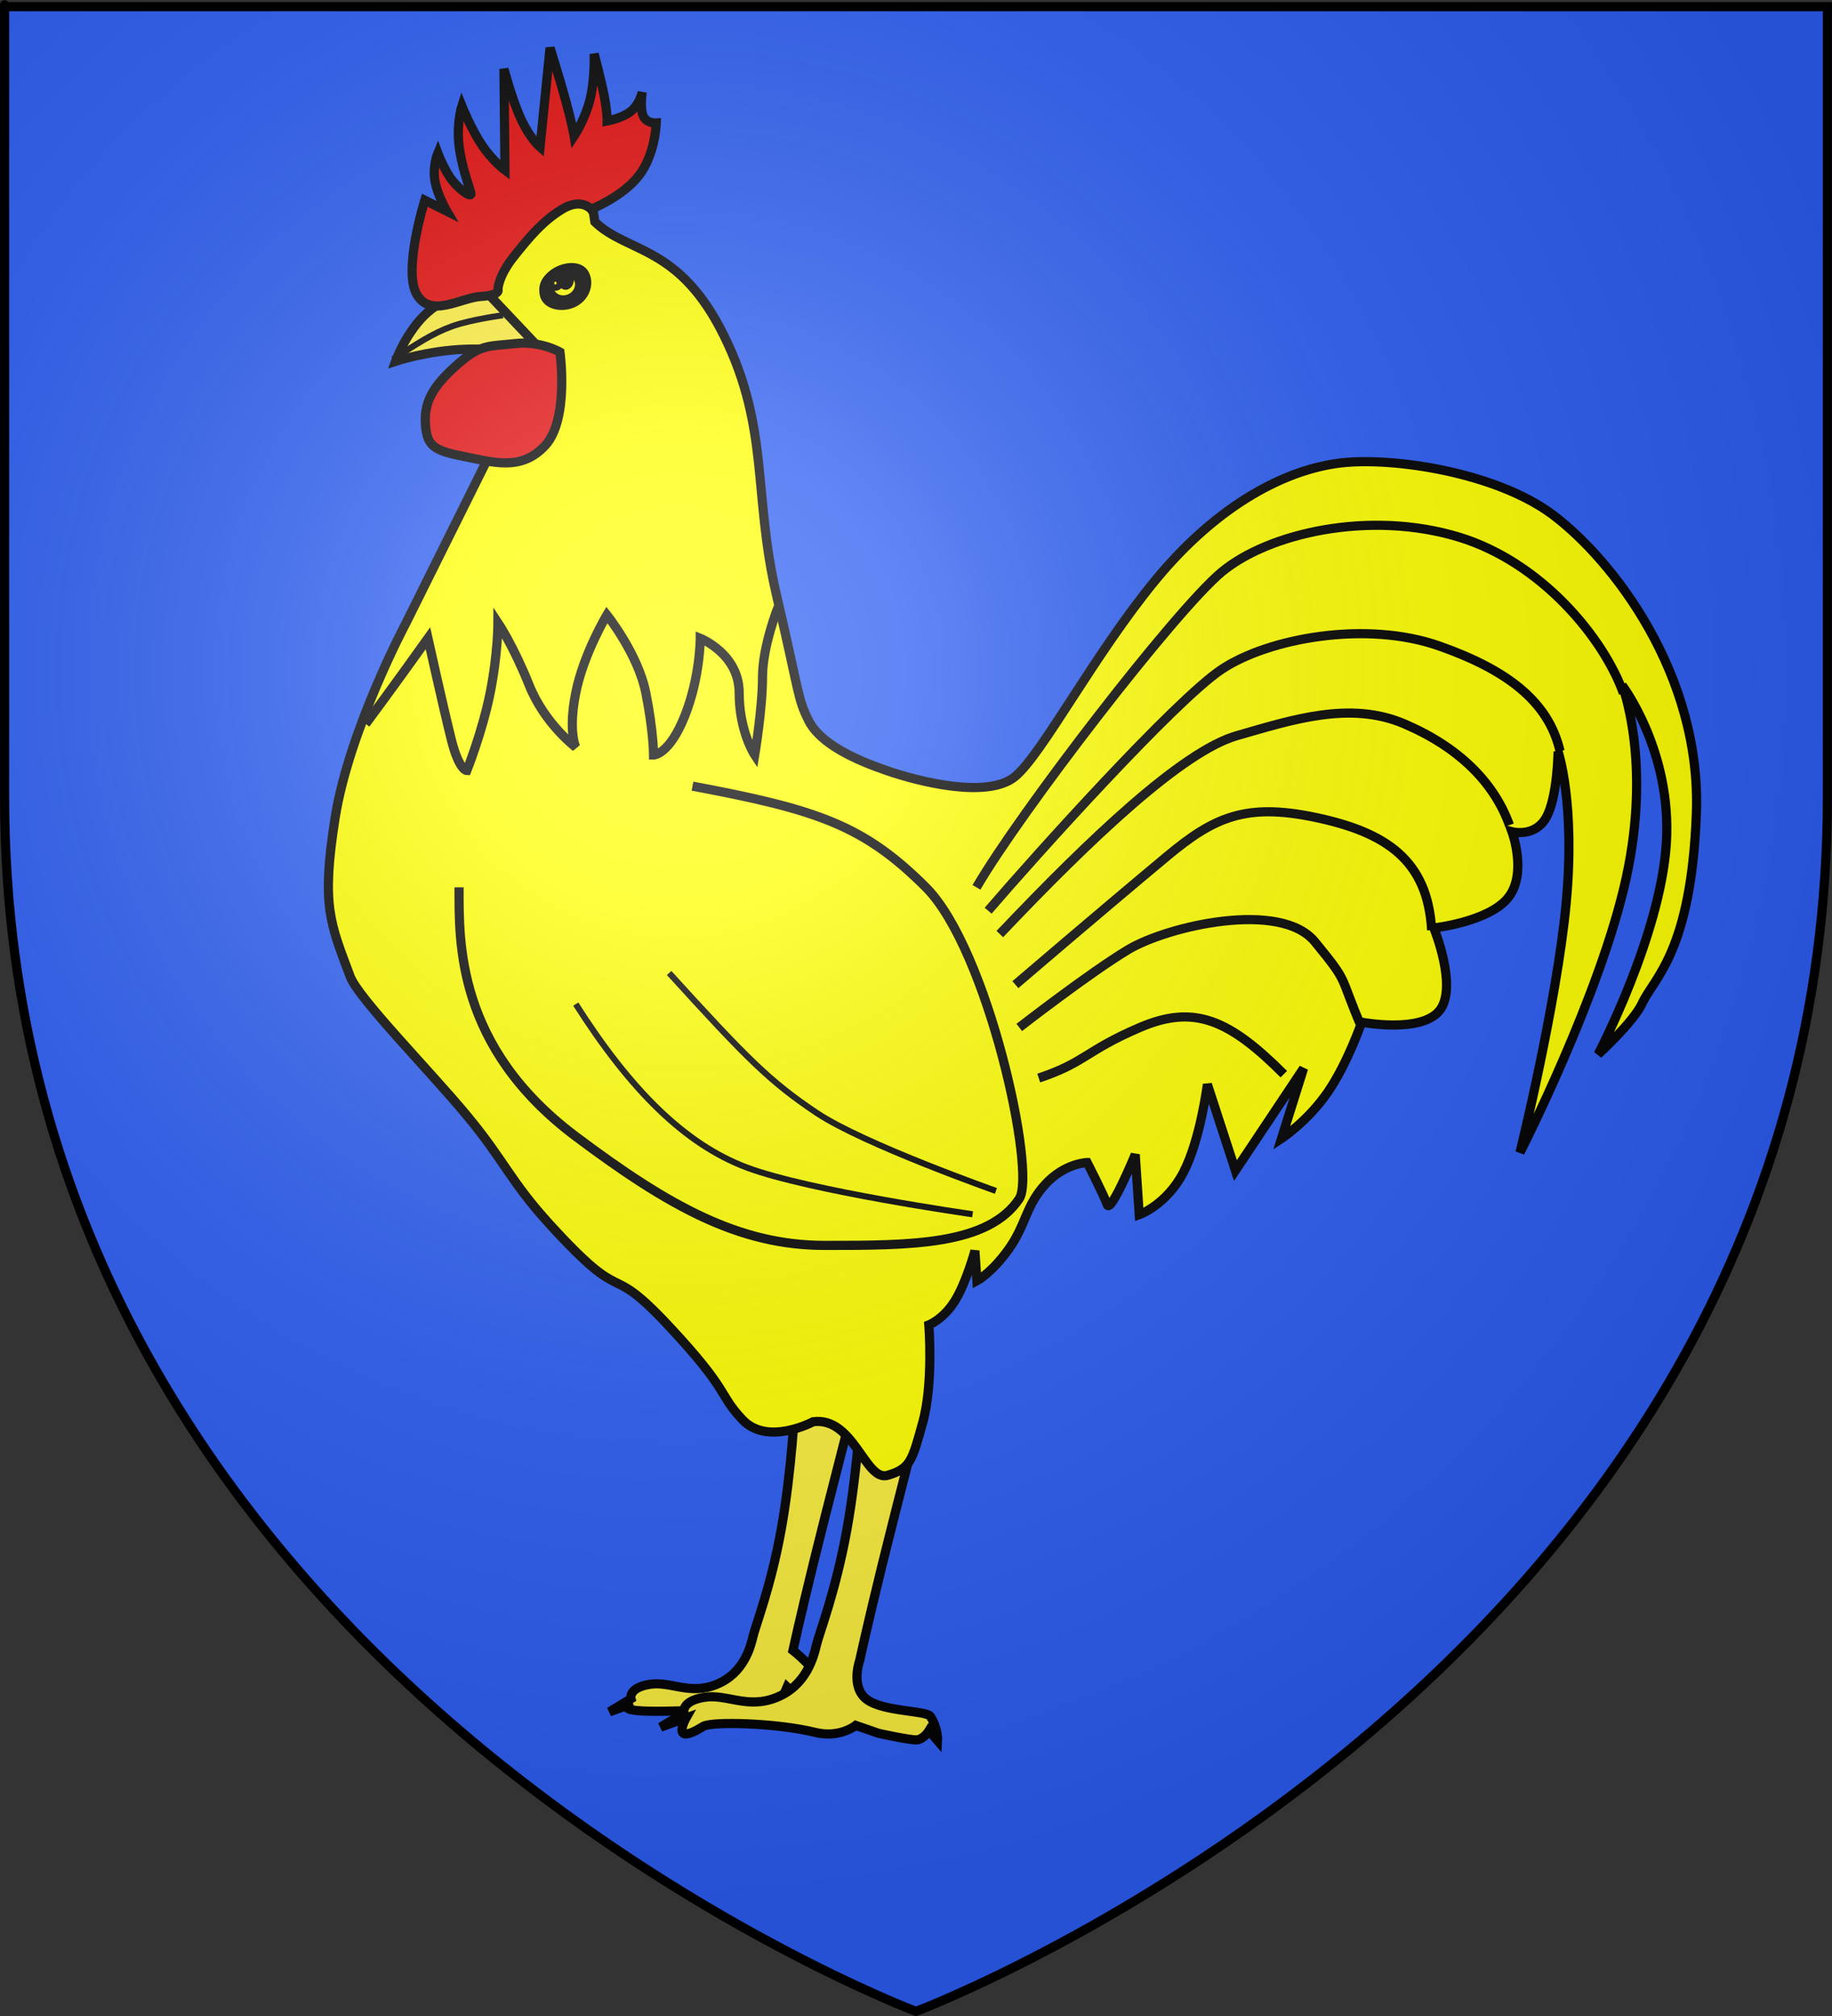
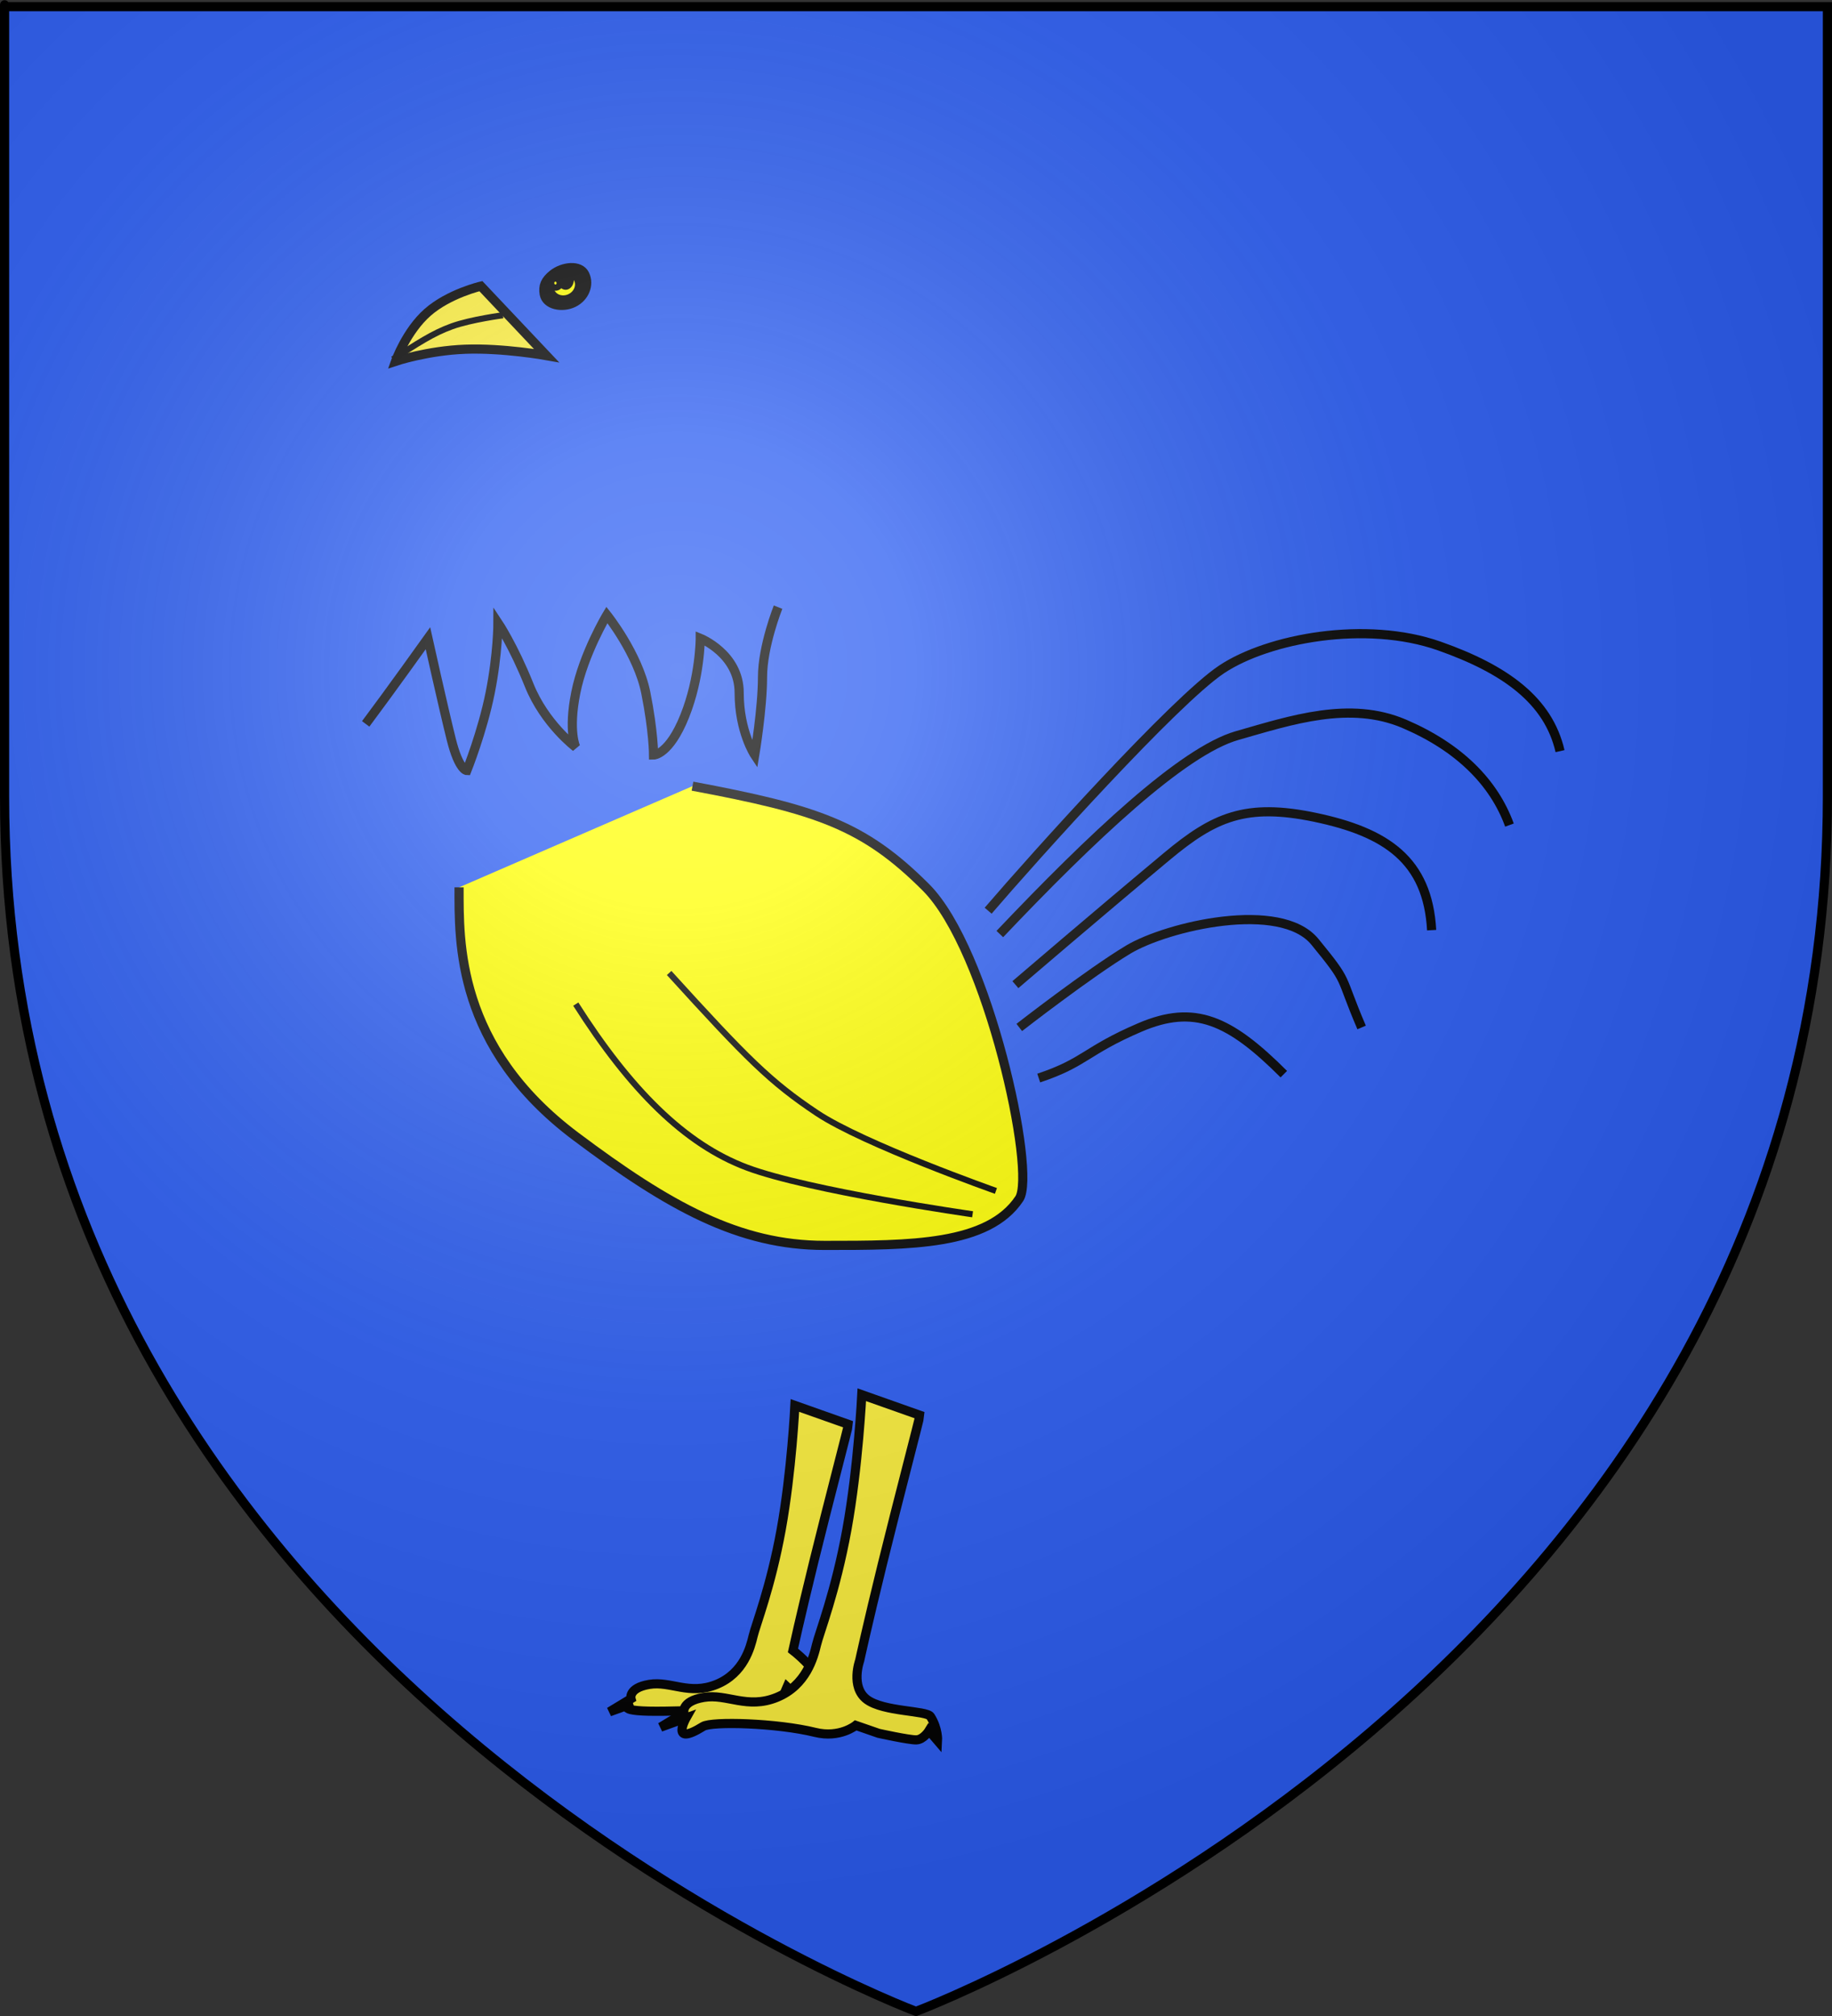
<svg xmlns="http://www.w3.org/2000/svg" xmlns:ns1="http://sodipodi.sourceforge.net/DTD/sodipodi-0.dtd" xmlns:ns2="http://www.inkscape.org/namespaces/inkscape" xmlns:xlink="http://www.w3.org/1999/xlink" height="660" width="600" version="1.0" id="svg2" ns1:version="0.32" ns2:version="0.44.1" ns1:docname="Blason_Vogüé.svg" ns1:docbase="C:\Documents and Settings\Moi\Bureau\PROVISOIRE\HERALDIQUE\A insérer" ns2:export-filename="/Users/olivier/Desktop/Blason Rouge/Blason_Vide_3D.png" ns2:export-xdpi="144" ns2:export-ydpi="144">
  <rect width="100%" height="100%" fill="#333333" stroke="none" />
  <ns1:namedview ns2:window-height="461" ns2:window-width="640" ns2:pageshadow="2" ns2:pageopacity="0.0" guidetolerance="10.0" gridtolerance="10.0" objecttolerance="10.0" borderopacity="1.0" bordercolor="#666666" pagecolor="#ffffff" id="base" showgrid="false" height="660px" ns2:zoom="0.39242424" ns2:cx="300" ns2:cy="330" ns2:window-x="-4" ns2:window-y="-4" ns2:current-layer="layer4" showguides="true" ns2:guide-bbox="true" />
  <desc id="desc4">Flag of Canton of Valais (Wallis)</desc>
  <defs id="defs6">
    <linearGradient id="linearGradient2893">
      <stop style="stop-color:white;stop-opacity:0.314;" offset="0" id="stop2895" />
      <stop id="stop2897" offset="0.19" style="stop-color:white;stop-opacity:0.251;" />
      <stop style="stop-color:#6b6b6b;stop-opacity:0.125;" offset="0.6" id="stop2901" />
      <stop style="stop-color:black;stop-opacity:0.125;" offset="1" id="stop2899" />
    </linearGradient>
    <linearGradient id="linearGradient2885">
      <stop id="stop2887" offset="0" style="stop-color:white;stop-opacity:1;" />
      <stop style="stop-color:white;stop-opacity:1;" offset="0.229" id="stop2891" />
      <stop id="stop2889" offset="1" style="stop-color:black;stop-opacity:1;" />
    </linearGradient>
    <linearGradient id="linearGradient2955">
      <stop id="stop2867" offset="0" style="stop-color:#fd0000;stop-opacity:1;" />
      <stop style="stop-color:#e77275;stop-opacity:0.659;" offset="0.5" id="stop2873" />
      <stop style="stop-color:black;stop-opacity:0.323;" offset="1" id="stop2959" />
    </linearGradient>
    <radialGradient ns2:collect="always" xlink:href="#linearGradient2955" id="radialGradient2961" cx="225.524" cy="218.901" fx="225.524" fy="218.901" r="300" gradientTransform="matrix(-4.167939e-4,2.183,-1.884,-3.599562e-4,615.597,-289.121)" gradientUnits="userSpaceOnUse" />
    <polygon id="star" transform="scale(53,53)" points="0,-1 0.588,0.809 -0.951,-0.309 0.951,-0.309 -0.588,0.809 0,-1 " />
    <clipPath id="clip">
      <path d="M 0,-200 L 0,600 L 300,600 L 300,-200 L 0,-200 z " id="path10" />
    </clipPath>
    <radialGradient ns2:collect="always" xlink:href="#linearGradient2955" id="radialGradient1911" gradientUnits="userSpaceOnUse" gradientTransform="matrix(-4.167939e-4,2.183,-1.884,-3.599562e-4,615.597,-289.121)" cx="225.524" cy="218.901" fx="225.524" fy="218.901" r="300" />
    <radialGradient ns2:collect="always" xlink:href="#linearGradient2955" id="radialGradient2865" gradientUnits="userSpaceOnUse" gradientTransform="matrix(0,1.749,-1.593,-1.049767e-7,551.788,-191.29)" cx="225.524" cy="218.901" fx="225.524" fy="218.901" r="300" />
    <radialGradient ns2:collect="always" xlink:href="#linearGradient2955" id="radialGradient2871" gradientUnits="userSpaceOnUse" gradientTransform="matrix(0,1.386,-1.323,-5.741131e-8,-158.082,-109.541)" cx="225.524" cy="218.901" fx="225.524" fy="218.901" r="300" />
    <radialGradient ns2:collect="always" xlink:href="#linearGradient2893" id="radialGradient3163" gradientUnits="userSpaceOnUse" gradientTransform="matrix(1.353,0,0,1.349,-77.629,-85.747)" cx="221.445" cy="226.331" fx="221.445" fy="226.331" r="300" />
  </defs>
  <g ns2:groupmode="layer" id="layer3" ns2:label="Fond écu" style="display:inline">
    <path id="path2855" style="fill:#2b5df2;fill-opacity:1;fill-rule:evenodd;stroke:none;stroke-width:1px;stroke-linecap:butt;stroke-linejoin:miter;stroke-opacity:1" d="M 300,658.5 C 300,658.5 598.5,546.18 598.5,260.728 C 598.5,-24.723 598.5,2.176 598.5,2.176 L 1.5,2.176 L 1.5,260.728 C 1.5,546.18 300,658.5 300,658.5 z " ns1:nodetypes="cccccc" />
  </g>
  <g ns2:groupmode="layer" id="layer4" ns2:label="Meubles" style="display:inline">
    <g id="g2922">
      <g style="stroke:black;stroke-width:4.22;stroke-opacity:1;fill:yellow" transform="matrix(0.711,0,0,0.711,64.674,-66.396)" id="g1990" />
    </g>
    <g id="g3039" transform="translate(2.548,0)">
      <g id="g11991" style="fill:yellow;stroke:black;stroke-width:4.22;stroke-opacity:1;display:inline" transform="matrix(0.711,0,0,0.711,64.674,-66.396)">
        <path d="M 296.279,749.252 C 296.279,750.155 286.728,786.4 280.337,812.418 C 273.945,838.437 270.711,853.326 270.711,853.326 C 270.711,853.326 277.63,858.665 280.938,863.854 C 284.247,869.043 283.946,874.081 283.946,874.081 L 280.337,869.87 C 280.337,869.87 278.005,873.705 274.922,873.78 C 271.839,873.855 268.004,870.171 268.004,870.171 L 264.094,879.194 C 264.094,879.194 221.005,881.676 204.236,881.3 C 187.467,880.924 197.017,877.69 197.017,877.69 L 186.189,881.601 L 196.115,875.585 C 196.115,875.585 194.686,870.622 204.537,868.967 C 214.388,867.313 222.961,874.081 235.519,868.967 C 248.077,863.854 251.16,851.822 252.363,846.709 C 253.566,841.595 260.484,824.225 265.297,797.68 C 270.11,771.135 271.614,740.529 271.614,740.529 L 296.279,749.252 z " style="fill:#fcef3c;fill-opacity:1;fill-rule:evenodd;stroke:black;stroke-width:4.22;stroke-linecap:butt;stroke-linejoin:miter;stroke-miterlimit:4;stroke-dasharray:none;stroke-opacity:1" id="path12915" />
        <path ns1:nodetypes="cscssccsccsscccsssscc" d="M 329.192,745.056 C 329.192,746.035 318.829,785.364 311.894,813.595 C 304.959,841.827 301.45,857.982 301.45,857.982 C 301.45,857.982 297.062,870.191 304.771,875.932 C 312.469,881.666 332.262,880.93 334.056,883.744 C 337.646,889.374 337.32,894.84 337.32,894.84 L 333.403,890.271 C 333.403,890.271 330.874,894.432 327.529,894.514 C 324.183,894.596 310.164,891.494 310.164,891.494 L 299.647,887.843 C 299.647,887.843 292.297,893.855 280.966,891.062 C 263.342,886.717 233.286,885.868 229.321,888.335 C 213.869,897.951 221.488,884.419 221.488,884.419 L 209.738,888.661 L 220.509,882.134 C 220.509,882.134 218.959,876.749 229.647,874.954 C 240.336,873.159 249.638,880.502 263.264,874.954 C 276.89,869.405 280.236,856.35 281.541,850.802 C 282.847,845.253 290.353,826.405 295.575,797.603 C 300.797,768.8 302.429,735.591 302.429,735.591 L 329.192,745.056 z " style="fill:#fcef3c;fill-opacity:1;fill-rule:evenodd;stroke:black;stroke-width:4.22;stroke-linecap:butt;stroke-linejoin:miter;stroke-miterlimit:4;stroke-dasharray:none;stroke-opacity:1" id="path12032" />
-         <path d="M 279.973,748.04 C 279.973,748.04 259.062,759.311 247.474,747.093 C 236.042,735.038 242.175,734.484 213.03,703.412 C 183.886,672.341 195.21,697.19 158.637,657.076 C 140.35,637.019 137.856,627.88 120.391,606.88 C 102.926,585.879 70.491,553.017 66.738,542.956 C 57.674,518.658 53.352,510.762 59.814,470.028 C 66.276,429.295 92.585,380.023 92.585,380.023 L 139.665,285.403 L 126.28,216.168 L 176.129,174.165 L 179.479,195.563 C 194.831,210.268 218.371,205.883 239.141,248.347 C 259.912,290.811 252.296,321.043 263.143,367.431 C 273.989,413.818 272.694,414.688 277.913,425.126 C 283.221,435.742 298.997,443.077 313.915,448.205 C 328.685,453.282 360.302,461.359 372.995,450.974 C 385.536,440.713 409.689,394.317 438.076,360.046 C 467.065,325.046 498.486,309.293 523.465,306.504 C 547.418,303.83 594.777,310.889 620.855,330.506 C 648.132,351.024 689.282,403.664 686.859,468.052 C 684.455,531.934 667.242,543.748 661.934,555.288 C 657.92,564.016 641.626,578.827 641.626,578.827 C 641.626,578.827 670.243,524.363 673.012,481.899 C 675.781,439.435 652.703,408.972 652.703,408.972 C 652.703,408.972 666.319,443.82 654.549,497.592 C 642.78,551.364 605.624,624.061 605.624,624.061 C 605.624,624.061 622.471,555.749 626.856,509.593 C 631.24,463.436 623.163,439.435 623.163,439.435 C 623.163,439.435 622.932,460.667 617.624,469.898 C 612.316,479.129 601.931,476.36 601.931,476.36 C 601.931,476.36 609.085,495.746 600.085,506.823 C 591.084,517.901 565.929,520.67 565.929,520.67 C 565.929,520.67 577.007,547.672 568.698,558.519 C 560.39,569.365 532.696,564.057 532.696,564.057 C 532.696,564.057 526.234,582.981 517.003,596.367 C 507.772,609.752 495.771,617.599 495.771,617.599 L 505.926,585.289 L 474.539,632.369 L 461.615,592.674 C 461.615,592.674 458.384,618.291 450.538,633.292 C 442.691,648.293 430.229,652.678 430.229,652.678 L 428.383,624.984 C 428.383,624.984 416.962,652.57 415.459,648.062 C 414.074,643.908 406.228,628.676 406.228,628.676 C 406.228,628.676 395.842,628.907 386.842,638.831 C 377.841,648.754 378.072,657.293 370.226,668.371 C 362.379,679.448 355.455,683.141 355.455,683.141 L 354.532,669.294 C 354.532,669.294 350.609,683.833 345.301,692.372 C 339.993,700.911 333.3,703.45 333.3,703.45 C 333.3,703.45 335.493,730.221 330.531,748.222 C 325.569,766.223 324.761,769.569 314.376,772.685 C 303.991,775.8 298.753,745.485 279.973,748.04 z " style="fill:yellow;fill-opacity:1;fill-rule:evenodd;stroke:black;stroke-width:4.22;stroke-linecap:butt;stroke-linejoin:miter;stroke-miterlimit:4;stroke-dasharray:none;stroke-opacity:1" id="path2338" />
        <path d="M 87.674,259.736 C 87.674,259.736 92.586,245.865 102.409,237.216 C 112.232,228.567 126.967,225.14 126.967,225.14 L 157.192,257.125 C 157.192,257.125 137.168,253.535 119.788,254.187 C 102.409,254.84 87.674,259.736 87.674,259.736 z " style="fill:#fcef3c;fill-opacity:1;fill-rule:evenodd;stroke:black;stroke-width:4.22;stroke-linecap:butt;stroke-linejoin:miter;stroke-miterlimit:4;stroke-dasharray:none;stroke-opacity:1" id="path9393" />
        <g transform="matrix(1.292,0,0,1.292,-149.275,-75.825)" id="g7624" style="fill:yellow;stroke:black;stroke-width:3.265;stroke-opacity:1">
          <path d="M 251.607,232.362 C 251.607,236.404 248.007,239.684 243.571,239.684 C 239.136,239.684 234.445,236.254 235.536,232.362 C 236.314,229.587 237.944,228.134 241.37,227.35 C 245.694,226.361 251.607,228.321 251.607,232.362 z " transform="matrix(0.901,-0.434,0.434,0.901,-76.676,128.626)" style="fill:yellow;fill-opacity:1;stroke:black;stroke-width:3.265;stroke-miterlimit:4;stroke-opacity:1" id="path3233" />
          <path d="M 251.607,232.362 C 251.607,236.406 248.009,239.684 243.571,239.684 C 239.133,239.684 235.536,236.406 235.536,232.362 C 235.536,228.319 239.133,225.041 243.571,225.041 C 248.009,225.041 251.607,228.319 251.607,232.362 z " transform="matrix(0.621,-0.299,0.299,0.621,22.819,161.257)" style="fill:yellow;fill-opacity:0.796;stroke:black;stroke-width:4.74;stroke-miterlimit:4;stroke-dasharray:none;stroke-opacity:1" id="path5858" />
          <path d="M 251.607,232.362 C 251.607,236.406 248.009,239.684 243.571,239.684 C 239.133,239.684 235.536,236.406 235.536,232.362 C 235.536,228.319 239.133,225.041 243.571,225.041 C 248.009,225.041 251.607,228.319 251.607,232.362 z " transform="matrix(0.151,0,0,0.151,203.604,196.767)" style="fill:yellow;fill-opacity:1;stroke:black;stroke-width:21.556;stroke-miterlimit:4;stroke-dasharray:none;stroke-opacity:1" id="path4108" />
          <path d="M 251.607,232.362 C 251.607,236.406 248.009,239.684 243.571,239.684 C 239.133,239.684 235.536,236.406 235.536,232.362 C 235.536,228.319 239.133,225.041 243.571,225.041 C 248.009,225.041 251.607,228.319 251.607,232.362 z " transform="matrix(0.185,0,0,0.237,198.967,175.591)" style="fill:yellow;fill-opacity:1;stroke:black;stroke-width:15.607;stroke-miterlimit:4;stroke-dasharray:none;stroke-opacity:1" id="path6733" />
        </g>
-         <path d="M 163.393,255.493 C 163.393,255.493 167.718,286.58 156.539,298.574 C 145.361,310.569 132.469,306.163 118.68,303.47 C 104.89,300.777 101.871,298.493 101.382,287.804 C 100.892,277.115 106.359,269.772 116.721,260.715 C 127.084,251.658 131.164,252.882 142.832,251.576 C 154.499,250.271 163.393,255.493 163.393,255.493 z " style="fill:#e20909;fill-opacity:1;fill-rule:evenodd;stroke:black;stroke-width:4.22;stroke-linecap:butt;stroke-linejoin:miter;stroke-miterlimit:4;stroke-dasharray:none;stroke-opacity:1" id="path10276" />
-         <path d="M 126.981,229.884 C 117.634,230.461 103.903,240.039 97.441,228.961 C 90.979,217.884 101.133,185.574 101.133,185.574 L 111.288,190.651 C 111.288,190.651 106.788,183.036 105.749,176.343 C 104.71,169.65 107.134,163.881 107.134,163.881 C 107.134,163.881 110.249,172.189 114.057,176.804 C 117.865,181.42 122.827,184.651 122.365,182.343 C 121.904,180.035 117.865,169.766 116.827,159.727 C 115.788,149.688 118.211,142.187 118.211,142.187 C 118.211,142.187 122.481,152.803 127.443,160.188 C 132.404,167.573 138.059,171.727 138.059,171.727 L 137.597,125.109 C 137.597,125.109 141.289,139.187 145.444,148.187 C 149.598,157.188 154.213,161.111 154.213,161.111 L 158.829,115.416 C 158.829,115.416 163.445,130.186 166.214,140.341 C 168.983,150.495 169.906,156.034 169.906,156.034 C 169.906,156.034 174.984,148.418 177.292,138.956 C 179.599,129.494 179.138,118.186 179.138,118.186 C 179.138,118.186 182.253,129.84 183.753,137.571 C 185.254,145.303 185.138,149.111 185.138,149.111 C 185.138,149.111 192.177,147.841 196.216,144.495 C 200.254,141.149 201.293,135.725 201.293,135.725 C 201.293,135.725 200.139,143.226 201.754,146.803 C 203.37,150.38 207.755,150.034 207.755,150.034 C 207.755,150.034 207.409,164.111 199.908,174.035 C 192.408,183.959 177.753,189.728 177.753,189.728 C 177.753,189.728 173.253,184.305 164.368,189.728 C 155.483,195.152 149.598,202.191 142.213,211.422 C 134.828,220.653 134.828,226.653 134.828,226.653 C 134.828,226.653 136.328,229.307 126.981,229.884 z " style="fill:#e20909;fill-opacity:1;fill-rule:evenodd;stroke:black;stroke-width:4.22;stroke-linecap:butt;stroke-linejoin:miter;stroke-miterlimit:4;stroke-dasharray:none;stroke-opacity:1" id="path2358" />
      </g>
      <path style="fill:none;fill-rule:evenodd;stroke:black;stroke-width:3;stroke-linecap:butt;stroke-linejoin:miter;stroke-opacity:1;display:inline" d="M 117.22,236.988 C 124.865,226.795 137.606,208.958 137.606,208.958 C 137.606,208.958 142.703,231.892 145.251,242.085 C 147.799,252.278 150.347,252.278 150.347,252.278 C 150.347,252.278 155.444,239.537 157.992,226.795 C 160.541,214.054 160.541,203.861 160.541,203.861 C 160.541,203.861 165.637,211.506 170.734,224.247 C 175.83,236.988 186.023,244.633 186.023,244.633 C 186.023,244.633 183.475,239.537 186.023,226.795 C 188.571,214.054 196.216,201.313 196.216,201.313 C 196.216,201.313 206.409,214.054 208.958,226.795 C 211.506,239.537 211.506,247.181 211.506,247.181 C 211.506,247.181 216.602,247.181 221.699,234.44 C 226.795,221.699 226.795,208.958 226.795,208.958 C 226.795,208.958 239.537,214.054 239.537,226.795 C 239.537,239.537 244.633,247.181 244.633,247.181 C 244.633,247.181 247.181,231.892 247.181,221.699 C 247.181,211.506 252.278,198.764 252.278,198.764" id="path2906" />
      <path style="fill:yellow;fill-rule:evenodd;stroke:black;stroke-width:3;stroke-linecap:butt;stroke-linejoin:miter;stroke-opacity:1;display:inline" d="M 224.247,257.375 C 265.019,265.019 280.309,270.116 300.695,290.502 C 321.081,310.888 336.928,383.951 331.274,392.432 C 321.081,407.722 295.598,407.722 267.568,407.722 C 239.537,407.722 216.602,394.981 186.023,372.046 C 146.863,342.676 147.799,308.34 147.799,290.502" id="path2908" ns1:nodetypes="cssssc" />
-       <path style="fill:none;fill-rule:evenodd;stroke:black;stroke-width:3;stroke-linecap:butt;stroke-linejoin:miter;stroke-opacity:1;display:inline" d="M 529.138,226.95 C 522.767,209.112 502.507,184.125 475.251,175.83 C 445.946,166.911 412.819,174.556 397.529,187.297 C 382.239,200.039 331.274,266.293 317.259,290.502" id="path2910" ns1:nodetypes="cssc" />
      <path style="fill:none;fill-rule:evenodd;stroke:black;stroke-width:3;stroke-linecap:butt;stroke-linejoin:miter;stroke-opacity:1;display:inline" d="M 508.378,245.907 C 504.556,229.344 490.541,219.151 468.88,211.506 C 444.85,203.025 412.819,208.958 397.529,219.151 C 382.239,229.344 336.371,280.309 321.081,298.147" id="path2912" ns1:nodetypes="cssc" />
      <path style="fill:none;fill-rule:evenodd;stroke:black;stroke-width:3;stroke-linecap:butt;stroke-linejoin:miter;stroke-opacity:1;display:inline" d="M 491.815,270.116 C 486.718,256.1 475.251,244.633 457.413,236.988 C 439.575,229.344 420.463,235.714 402.625,240.811 C 384.788,245.907 354.846,274.257 324.903,305.792" id="path2914" ns1:nodetypes="csss" />
      <path style="fill:none;fill-rule:evenodd;stroke:black;stroke-width:3;stroke-linecap:butt;stroke-linejoin:miter;stroke-opacity:1;display:inline" d="M 466.332,304.517 C 465.058,281.583 451.406,272.442 428.108,267.568 C 405.395,262.816 394.981,267.568 379.691,280.309 C 356.861,299.334 330,322.355 330,322.355" id="path2916" ns1:nodetypes="cssc" />
      <path style="fill:none;fill-rule:evenodd;stroke:black;stroke-width:3;stroke-linecap:butt;stroke-linejoin:miter;stroke-opacity:1;display:inline" d="M 443.398,336.371 C 435.753,318.533 439.575,322.355 428.108,308.34 C 416.813,294.534 379.691,303.243 366.95,310.888 C 354.209,318.533 331.274,336.371 331.274,336.371" id="path2918" ns1:nodetypes="cssc" />
      <path style="fill:none;fill-rule:evenodd;stroke:black;stroke-width:3;stroke-linecap:butt;stroke-linejoin:miter;stroke-opacity:1;display:inline" d="M 417.915,351.66 C 400.077,333.822 388.61,328.726 370.772,336.371 C 352.934,344.015 352.934,347.838 337.645,352.934" id="path2920" ns1:nodetypes="csc" />
      <path id="path3013" d="M 126.133,117.63 C 133.791,112.675 139.196,109.071 145.503,106.819 C 151.81,104.566 162.17,103.215 162.17,103.215" style="fill:none;fill-rule:evenodd;stroke:black;stroke-width:2;stroke-linecap:butt;stroke-linejoin:miter;stroke-opacity:1" />
      <path ns1:nodetypes="csc" id="path3015" d="M 186.023,328.726 C 203.861,356.757 221.699,374.595 242.085,382.239 C 262.471,389.884 315.985,397.529 315.985,397.529" style="fill:none;fill-rule:evenodd;stroke:black;stroke-width:2;stroke-linecap:butt;stroke-linejoin:miter;stroke-opacity:1" />
      <path id="path3017" d="M 216.602,318.533 C 242.085,346.564 249.73,354.208 265.019,364.402 C 280.309,374.595 323.629,389.884 323.629,389.884" style="fill:none;fill-rule:evenodd;stroke:black;stroke-width:2;stroke-linecap:butt;stroke-linejoin:miter;stroke-opacity:1" />
    </g>
  </g>
  <g ns2:groupmode="layer" id="layer2" ns2:label="Reflet final" ns1:insensitive="true" style="display:inline">
    <path ns1:nodetypes="cccccc" d="M 300,658.5 C 300,658.5 598.5,546.18 598.5,260.728 C 598.5,-24.723 598.5,2.176 598.5,2.176 L 1.5,2.176 L 1.5,260.728 C 1.5,546.18 300,658.5 300,658.5 z " style="opacity:1;fill:url(#radialGradient3163);fill-opacity:1;fill-rule:evenodd;stroke:none;stroke-width:1px;stroke-linecap:butt;stroke-linejoin:miter;stroke-opacity:1" id="path2875" ns2:export-xdpi="144" ns2:export-ydpi="144" />
  </g>
  <g ns2:groupmode="layer" id="layer1" ns2:label="Contour final" ns1:insensitive="true" style="display:inline">
    <path ns1:nodetypes="cccccc" d="M 300,658.5 C 300,658.5 1.5,546.18 1.5,260.728 C 1.5,-24.723 1.5,2.176 1.5,2.176 L 598.5,2.176 L 598.5,260.728 C 598.5,546.18 300,658.5 300,658.5 z " style="opacity:1;fill:none;fill-opacity:1;fill-rule:evenodd;stroke:black;stroke-width:3;stroke-linecap:butt;stroke-linejoin:miter;stroke-miterlimit:4;stroke-dasharray:none;stroke-opacity:1" id="path1411" ns2:export-xdpi="144" ns2:export-ydpi="144" />
  </g>
</svg>